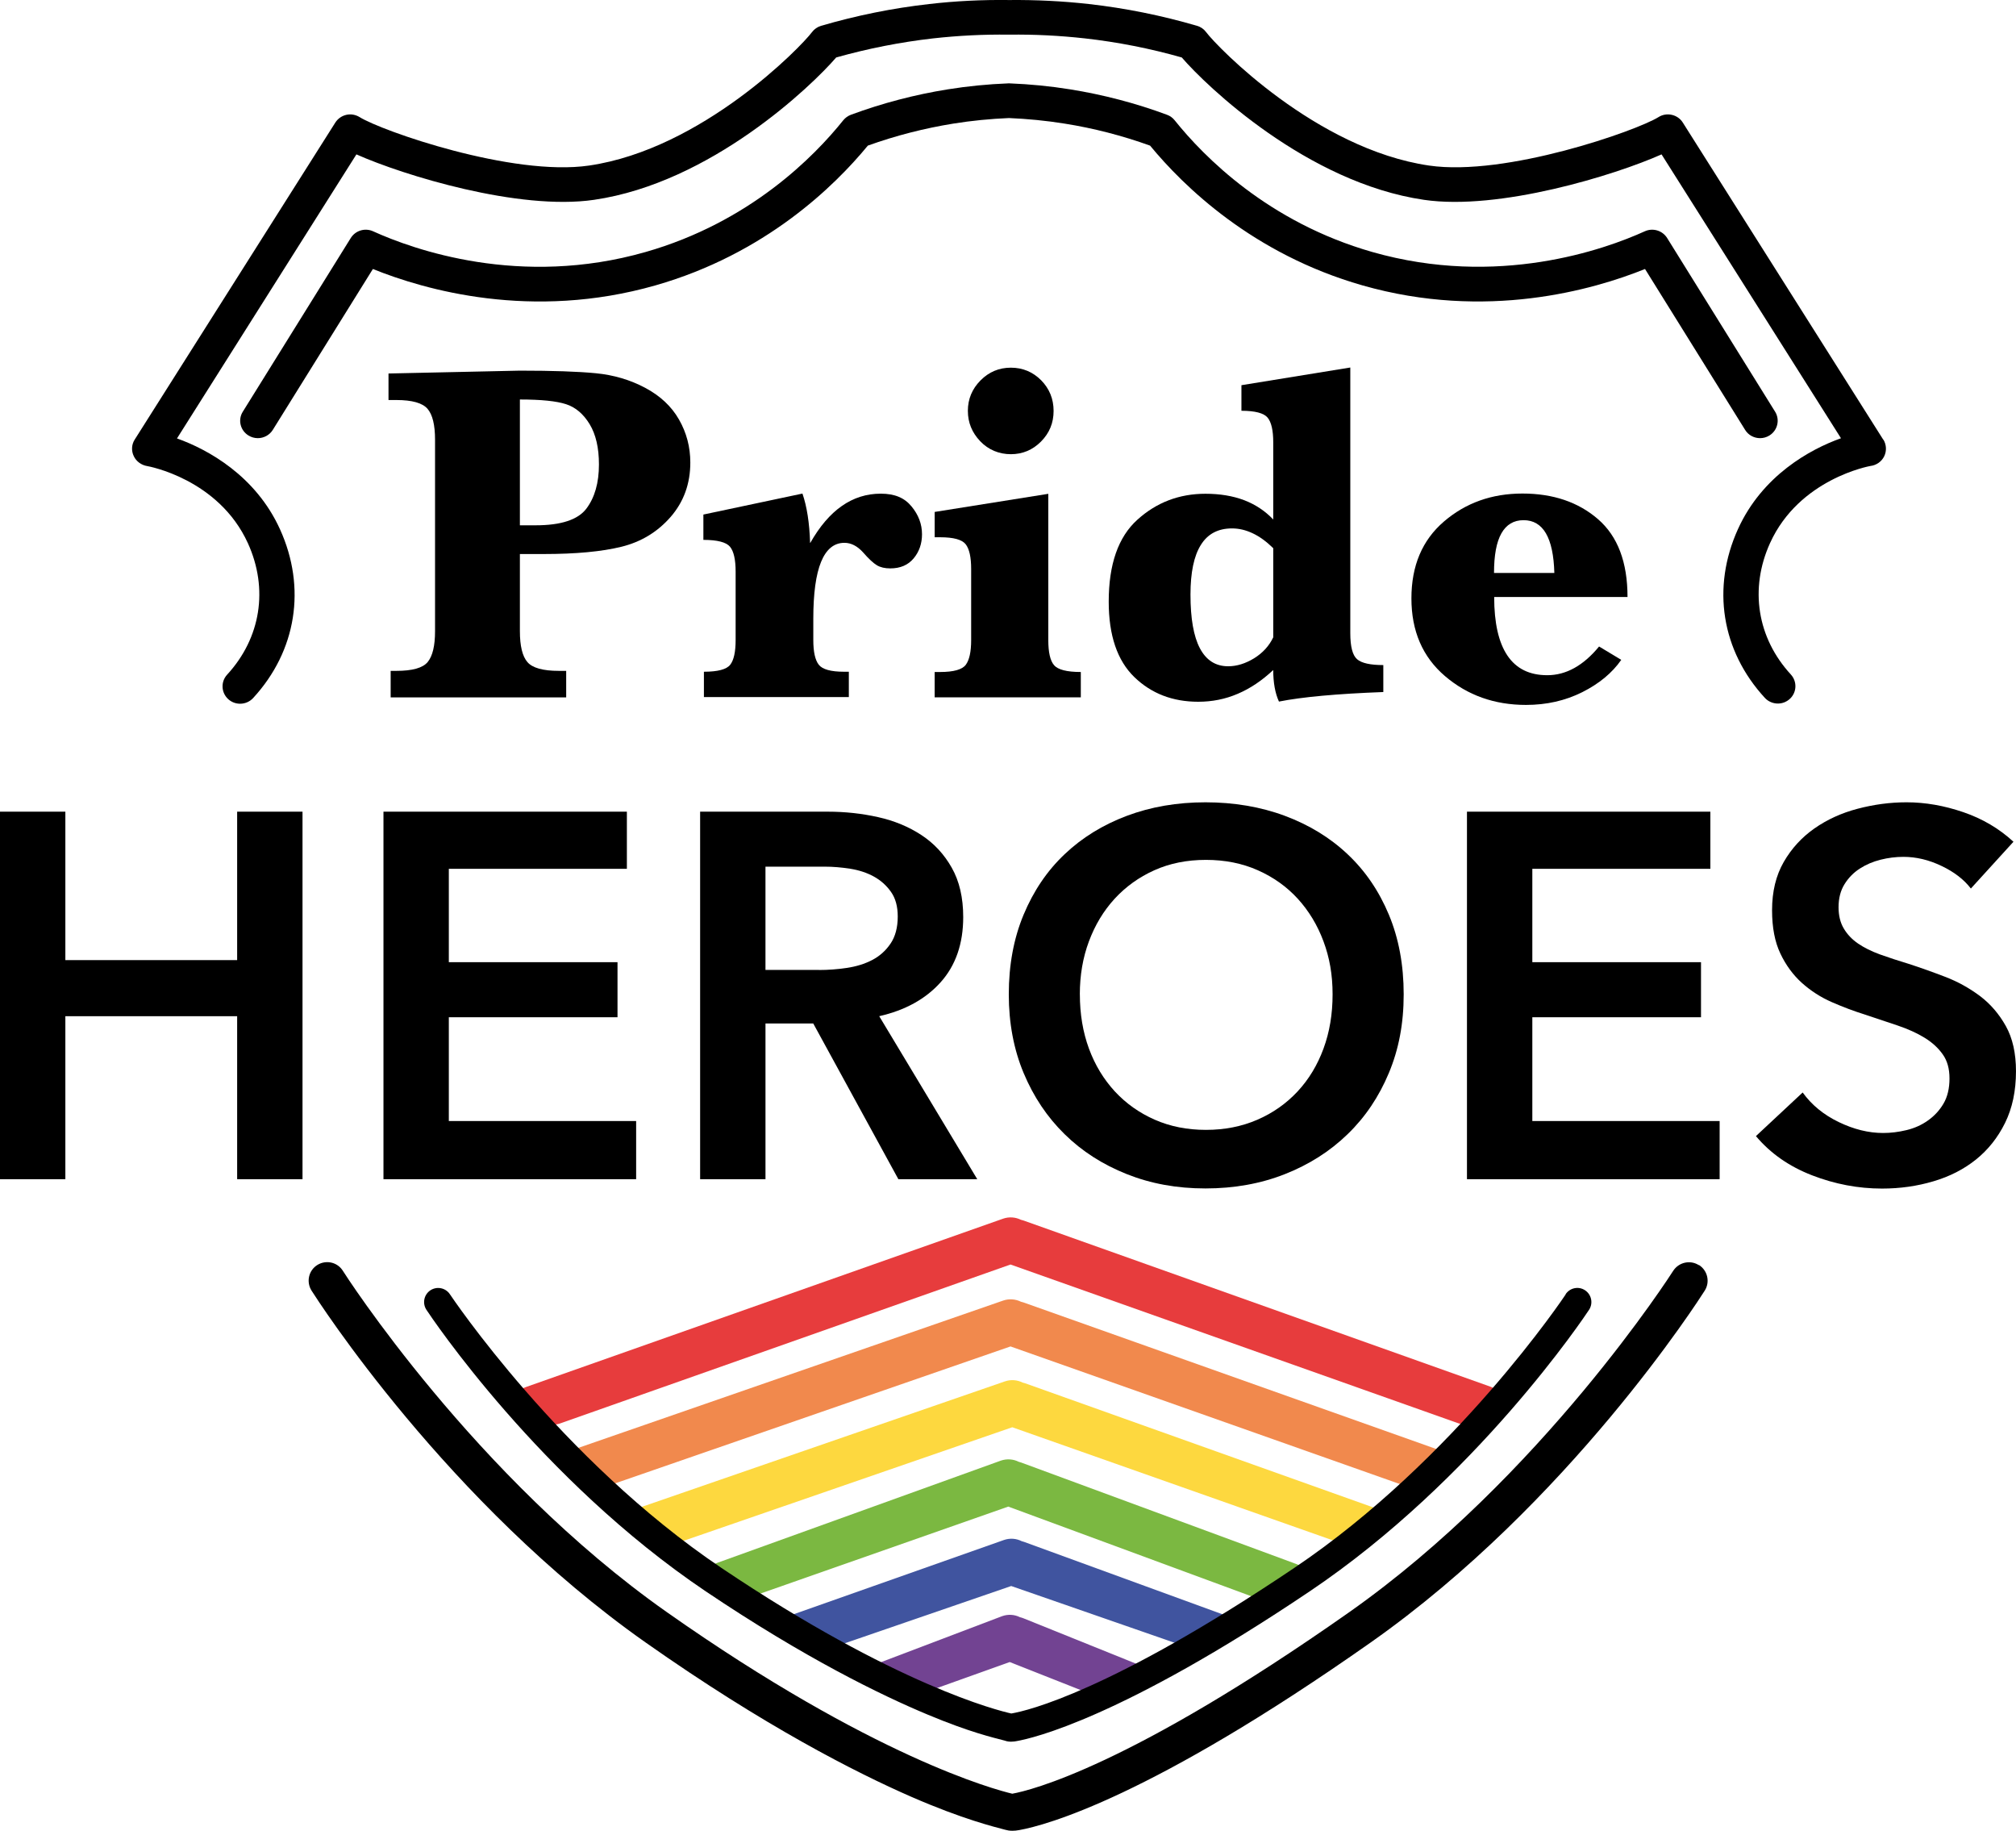
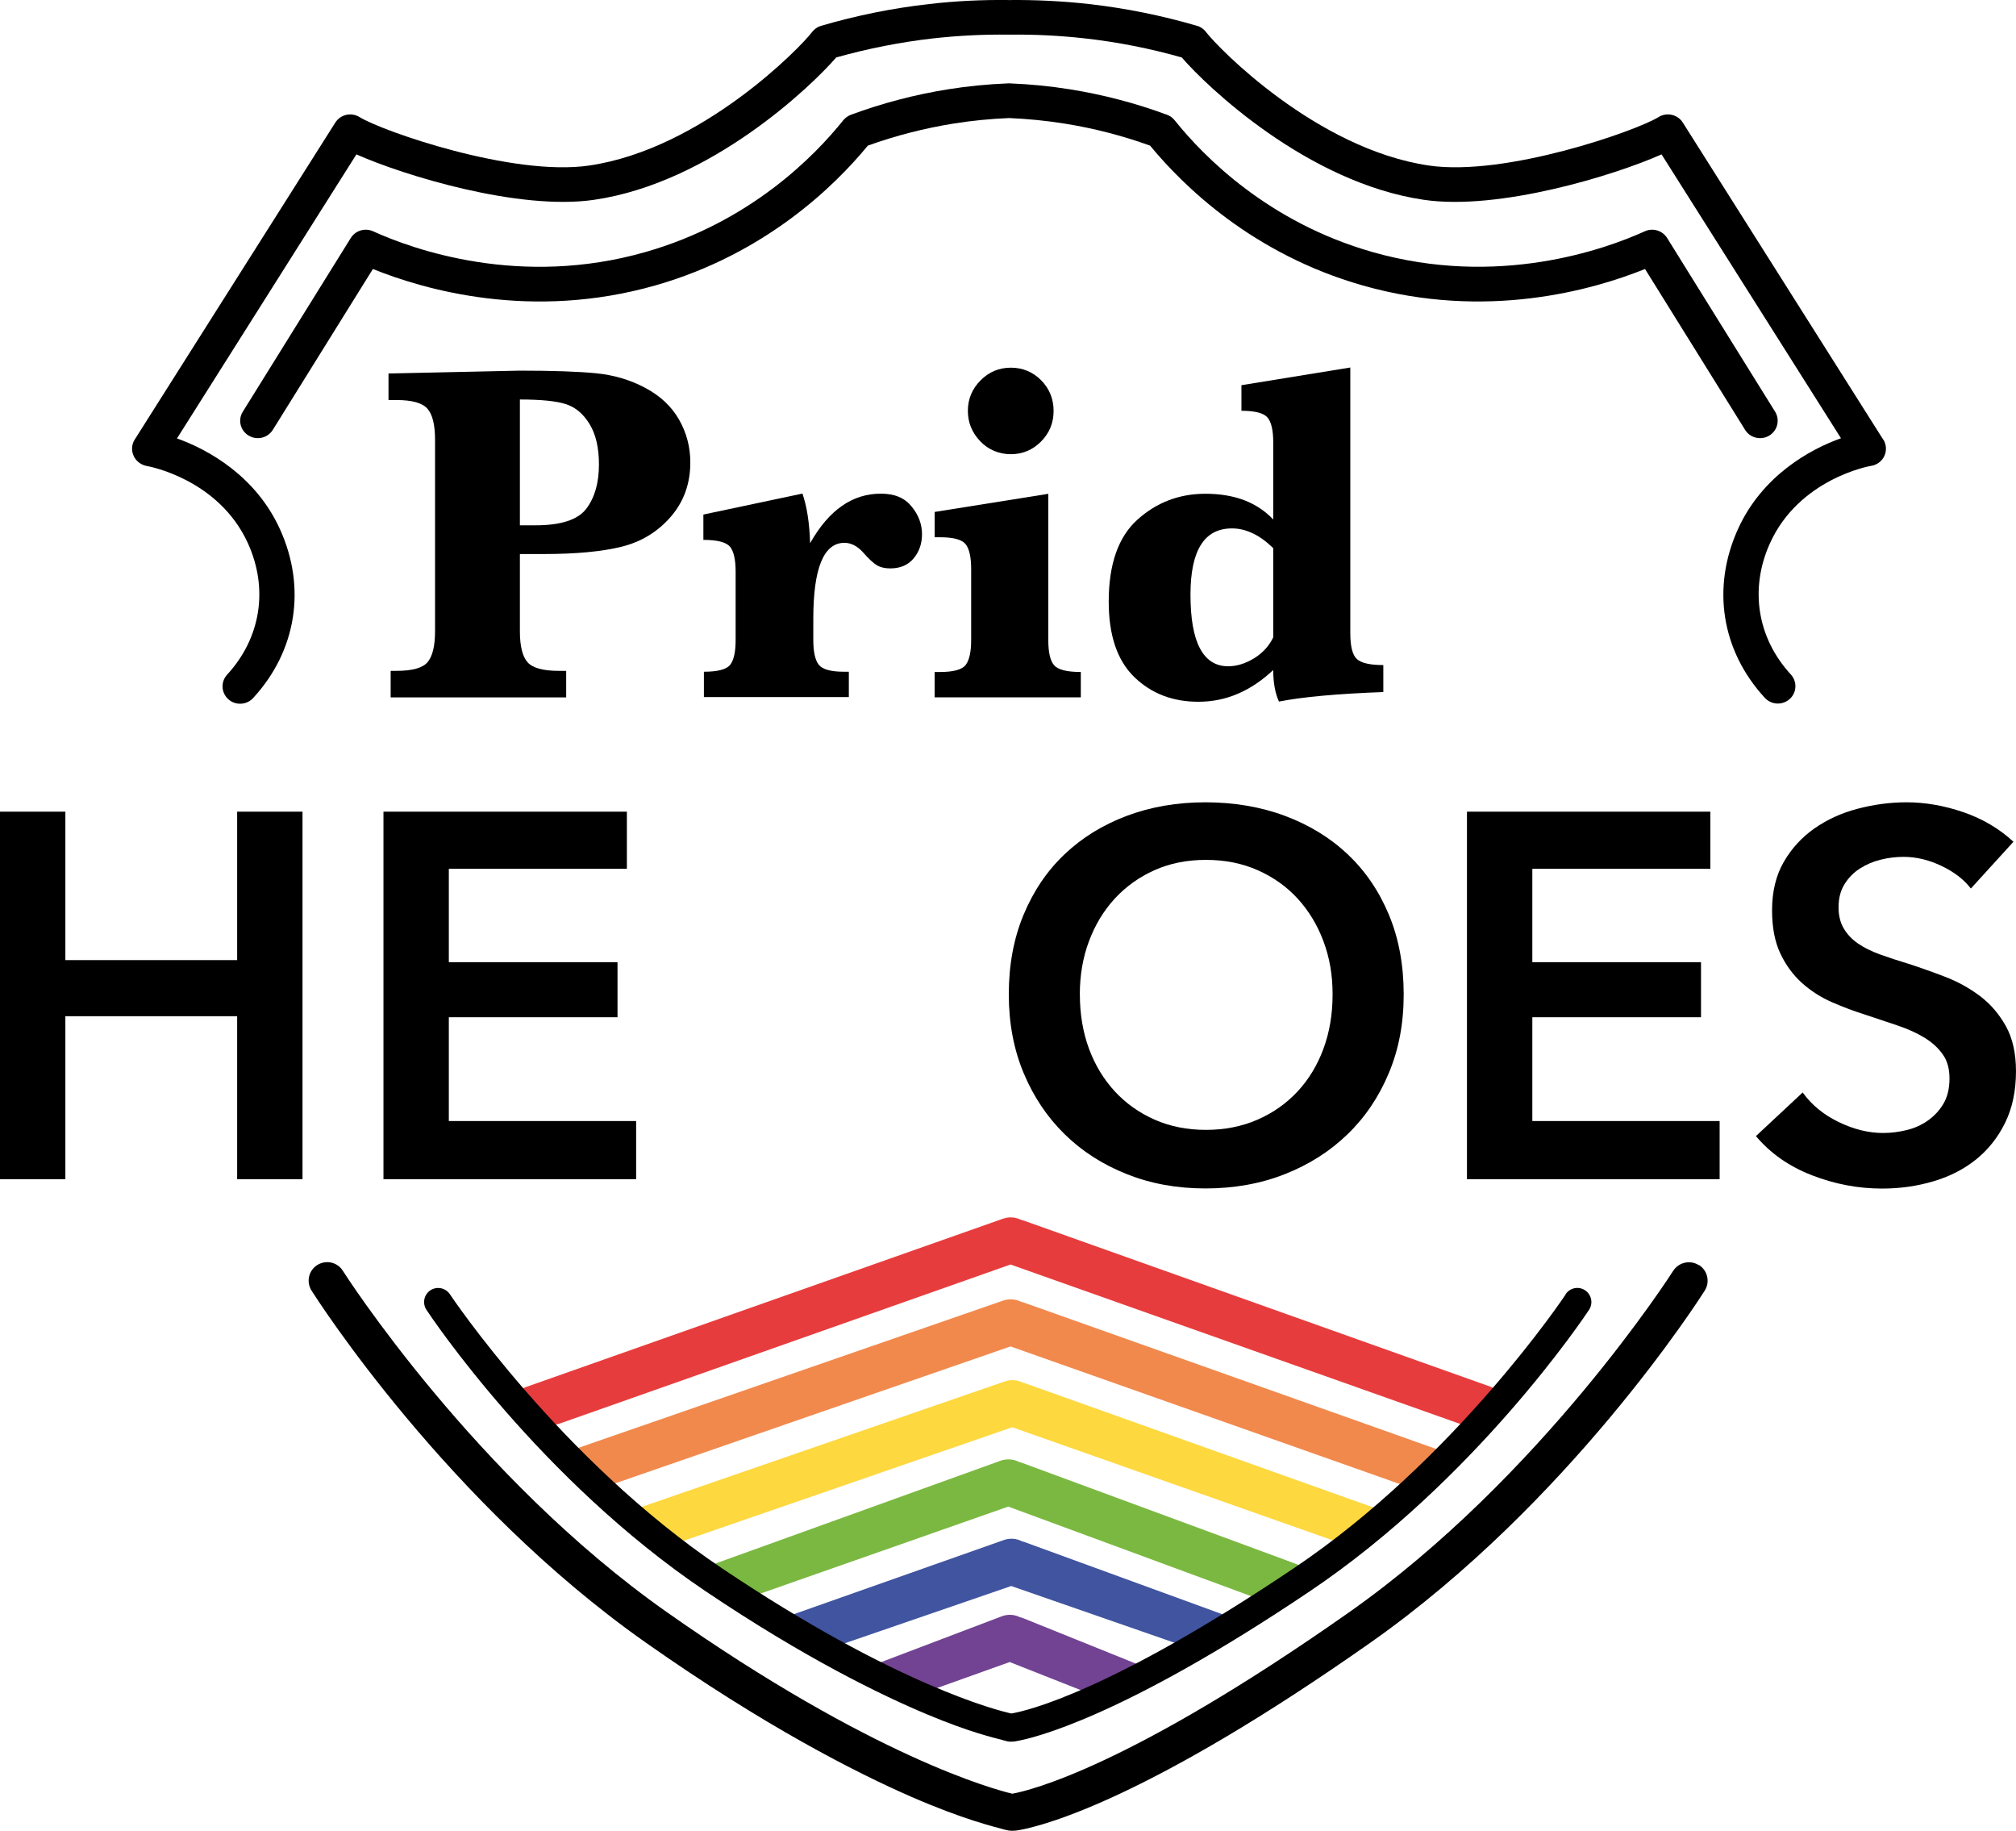
<svg xmlns="http://www.w3.org/2000/svg" id="Ebene_1" width="110.146" height="100" viewBox="0 0 110.146 100">
  <defs>
    <style>.cls-1{fill:#724392;}.cls-2{fill:#fdd83f;}.cls-3{fill:#e73c3d;}.cls-4{fill:#7bb841;}.cls-5{fill:#40549f;}.cls-6{fill:#f1894d;}</style>
  </defs>
  <polygon points="0 44.335 3.571 44.335 3.571 52.443 12.957 52.443 12.957 44.335 16.528 44.335 16.528 64.41 12.957 64.41 12.957 55.507 3.571 55.507 3.571 64.41 0 64.41 0 44.335" />
  <polygon points="20.951 44.335 34.25 44.335 34.25 47.456 24.522 47.456 24.522 52.556 33.738 52.556 33.738 55.564 24.522 55.564 24.522 61.233 34.756 61.233 34.756 64.41 20.951 64.41 20.951 44.335" />
-   <path d="M44.739,52.983c.511,0,1.023-.038,1.53-.114.511-.076.971-.218,1.373-.426.407-.208.744-.507,1.009-.895s.398-.886.398-1.487c0-.549-.123-.999-.369-1.345-.246-.35-.559-.63-.938-.838-.379-.208-.81-.35-1.288-.426-.483-.076-.952-.114-1.402-.114h-3.23v5.64h2.922l-.005.005ZM38.247,44.335h6.976c.947,0,1.861.099,2.752.298s1.676.526,2.368.98,1.241,1.047,1.658,1.785.625,1.634.625,2.695c0,1.454-.412,2.643-1.231,3.557-.824.919-1.942,1.534-3.358,1.856l5.356,8.903h-4.31l-4.651-8.506h-2.609v8.506h-3.571v-20.07l-.005-.005Z" />
  <path d="M58.999,54.313c0,1.075.166,2.065.497,2.965.332.9.805,1.676,1.416,2.34.616.663,1.34,1.174,2.183,1.544s1.771.554,2.794.554,1.956-.185,2.808-.554c.852-.369,1.582-.886,2.197-1.544.616-.663,1.085-1.44,1.416-2.34.332-.9.497-1.885.497-2.965s-.166-2.003-.497-2.894-.8-1.662-1.402-2.325c-.606-.663-1.331-1.179-2.183-1.558s-1.795-.568-2.837-.568-1.98.189-2.823.568c-.843.379-1.563.9-2.169,1.558-.606.663-1.07,1.435-1.402,2.325-.332.89-.497,1.852-.497,2.894h0ZM55.116,54.313c0-1.605.27-3.059.81-4.352s1.283-2.396,2.24-3.301c.957-.909,2.088-1.605,3.4-2.098,1.312-.493,2.747-.739,4.295-.739s3.017.246,4.338.739c1.321.493,2.467,1.189,3.429,2.098.966.909,1.714,2.008,2.254,3.301s.81,2.747.81,4.352-.27,3.003-.81,4.295c-.54,1.293-1.288,2.411-2.254,3.343-.966.938-2.107,1.662-3.429,2.183-1.321.521-2.77.781-4.338.781s-2.984-.26-4.295-.781-2.448-1.246-3.4-2.183c-.957-.938-1.7-2.051-2.24-3.343-.54-1.293-.81-2.728-.81-4.295Z" />
  <polygon points="80.149 44.335 93.447 44.335 93.447 47.456 83.72 47.456 83.72 52.556 92.936 52.556 92.936 55.564 83.72 55.564 83.72 61.233 93.954 61.233 93.954 64.41 80.149 64.41 80.149 44.335" />
  <path d="M107.679,48.531c-.379-.493-.914-.905-1.601-1.231-.691-.332-1.383-.497-2.084-.497-.417,0-.834.052-1.246.156-.417.104-.796.265-1.132.483-.341.218-.62.502-.838.852-.218.35-.327.772-.327,1.26,0,.455.095.843.284,1.16.189.322.45.597.781.824.332.227.734.426,1.203.597.474.17.995.341,1.558.511.644.208,1.307.445,1.999.71s1.321.616,1.899,1.047c.578.436,1.047.985,1.416,1.643.369.663.554,1.482.554,2.467,0,1.075-.199,2.017-.597,2.823s-.928,1.468-1.587,1.999c-.663.53-1.435.928-2.325,1.189-.89.265-1.823.398-2.808.398-1.302,0-2.581-.242-3.827-.725s-2.268-1.193-3.064-2.141l2.553-2.382c.493.682,1.146,1.217,1.97,1.615s1.629.597,2.425.597c.417,0,.843-.052,1.274-.156.436-.104.829-.279,1.174-.526.35-.246.635-.554.852-.923s.327-.829.327-1.373-.123-.971-.369-1.317c-.246-.35-.578-.654-.995-.909s-.909-.478-1.473-.668-1.16-.388-1.785-.597c-.606-.189-1.208-.417-1.814-.682-.606-.265-1.146-.616-1.629-1.047-.483-.436-.876-.971-1.174-1.601-.303-.635-.455-1.421-.455-2.368,0-1.023.213-1.899.639-2.638.426-.739.985-1.345,1.672-1.828.691-.483,1.473-.843,2.354-1.075s1.771-.355,2.68-.355c1.023,0,2.055.18,3.107.54s1.961.9,2.737,1.615l-2.325,2.553h-.005Z" />
  <path d="M28.405,28.693h.862c1.383,0,2.306-.303,2.766-.905.459-.606.691-1.411.691-2.42,0-.905-.17-1.639-.507-2.197-.341-.559-.772-.928-1.293-1.094-.521-.17-1.359-.256-2.519-.256v6.876-.005ZM28.405,30.26v4.215c0,.81.137,1.373.412,1.691.275.317.848.478,1.714.478h.403v1.449h-9.59v-1.449h.313c.876,0,1.449-.161,1.714-.488.265-.327.398-.886.398-1.676v-10.461c0-.81-.137-1.373-.412-1.691-.275-.317-.843-.478-1.7-.478h-.431v-1.449l7.175-.156c1.79,0,3.178.047,4.153.142.98.095,1.875.36,2.695.796.819.436,1.435,1.009,1.847,1.729s.62,1.501.62,2.354c0,1.156-.36,2.145-1.075,2.969-.72.824-1.615,1.364-2.685,1.629-1.075.265-2.491.398-4.248.398h-1.302Z" />
  <path d="M44.271,29.654c.507-.895,1.08-1.568,1.724-2.017.644-.45,1.354-.672,2.126-.672s1.302.232,1.681.696c.384.464.573.971.573,1.52,0,.511-.152.952-.455,1.317s-.729.549-1.279.549c-.294,0-.54-.057-.729-.17s-.445-.346-.758-.706c-.313-.346-.654-.521-1.018-.521-.564,0-.99.346-1.274,1.037-.284.691-.426,1.729-.426,3.111v1.16c0,.644.099,1.094.298,1.35s.663.384,1.383.384h.26v1.383h-7.918v-1.383c.758,0,1.236-.128,1.435-.379.199-.251.298-.706.298-1.354v-3.732c0-.663-.104-1.118-.308-1.364s-.691-.374-1.454-.374v-1.383l5.413-1.146c.242.706.384,1.601.417,2.685l.009.009Z" />
  <path d="M57.275,26.969v7.999c0,.663.104,1.118.313,1.364s.696.374,1.463.374v1.383h-7.985v-1.383h.298c.739,0,1.208-.133,1.402-.393.194-.26.294-.71.294-1.345v-3.888c0-.644-.099-1.094-.298-1.35s-.663-.384-1.397-.384h-.298v-1.383l6.209-.99v-.005ZM52.88,22.441c0-.644.232-1.198.691-1.662s1.013-.696,1.658-.696,1.203.232,1.658.691c.45.459.677,1.018.677,1.672s-.227,1.208-.687,1.672c-.455.459-1.009.691-1.648.691s-1.227-.237-1.676-.71c-.45-.474-.672-1.023-.672-1.648v-.009Z" />
  <path d="M69.565,34.797v-4.854c-.374-.365-.748-.639-1.127-.815-.379-.18-.753-.265-1.127-.265-.758,0-1.326.298-1.7.9-.379.601-.568,1.506-.568,2.714,0,1.302.17,2.283.516,2.936s.857.98,1.544.98c.469,0,.942-.147,1.416-.436.474-.294.824-.677,1.051-1.156l-.005-.005ZM69.565,36.597c-.611.573-1.255,1.009-1.937,1.298-.682.294-1.402.436-2.16.436-1.402,0-2.567-.45-3.495-1.35s-1.397-2.273-1.397-4.115c0-2.046.521-3.538,1.568-4.48,1.042-.942,2.283-1.416,3.718-1.416.791,0,1.497.118,2.112.35.616.237,1.146.587,1.591,1.056v-4.215c0-.654-.104-1.103-.308-1.35-.204-.246-.682-.374-1.43-.374v-1.397l5.948-.966v14.506c0,.739.123,1.217.374,1.43.246.213.725.317,1.43.317v1.473c-2.538.095-4.442.27-5.702.521-.208-.455-.313-1.032-.313-1.733v.009Z" />
-   <path d="M81.622,31.297h3.301c-.052-1.923-.611-2.884-1.681-2.884-.54,0-.942.242-1.212.72-.27.478-.403,1.198-.403,2.164h-.005ZM81.636,32.614c0,1.416.242,2.482.725,3.197s1.208,1.07,2.174,1.07c1.028,0,1.97-.521,2.832-1.568l1.212.729c-.497.715-1.208,1.302-2.131,1.766-.928.464-1.951.696-3.074.696-1.724,0-3.197-.526-4.423-1.572s-1.837-2.463-1.837-4.248.592-3.182,1.781-4.201c1.189-1.018,2.614-1.525,4.286-1.525s3.055.469,4.13,1.402c1.075.933,1.61,2.349,1.61,4.248h-7.279l-.005.005Z" />
  <path class="cls-6" d="M77.208,81.241c-.137,0-.279-.024-.417-.071l-21.581-7.625-21.747,7.53c-.654.227-1.364-.118-1.591-.772s-.928-.995-.275-1.217l23.21-8.046c.332-.114.677-.081.971.062.047.009.09.024.137.038l22.585,8.018c.654.232.118.597-.114,1.25-.18.511-.663.834-1.179.834h0Z" />
  <path class="cls-3" d="M80.121,77.822c-.137,0-.279-.024-.417-.071l-24.494-8.681-24.607,8.681c-.654.227-1.364-.118-1.591-.772s-.928-.995-.275-1.217l26.071-9.197c.332-.114.677-.081.971.062.047.009.09.024.137.038l25.502,9.074c.654.232.118.597-.114,1.25-.18.511-.663.834-1.179.834h-.005Z" />
  <path class="cls-2" d="M36.414,84.296c-.521,0-.905-.474-1.085-.99-.227-.654-.862-.791-.208-1.018l19.782-6.834c.332-.114.677-.081.971.066.047.009.09.024.137.038l19.01,6.777c.654.232.156.578-.071,1.227-.227.654-.942.995-1.596.762l-18.048-6.365-18.711,6.464c-.137.047-.043-.133-.18-.133v.005Z" />
  <path class="cls-4" d="M69.749,87.616c-.142,0-.289-.024-.431-.076l-14.231-5.247-13.942,4.892c-.649.227-1.369-.114-1.596-.767-.227-.654-.99-.829-.336-1.061l15.467-5.574c.332-.114.682-.085.976.062.052.014.104.028.152.047l15.027,5.541c.649.237.332.72.095,1.369-.185.507-.663.819-1.174.819l-.005-.005Z" />
  <path class="cls-5" d="M44.526,90.244c-.521,0-1.004-.327-1.184-.843-.227-.654-.72-.976-.066-1.198l11.579-4.087c.332-.114.677-.081.966.066.043.009.085.024.128.038l10.93,3.988c.654.227.156.459-.071,1.113s-.942.999-1.591.772l-9.969-3.462-10.324,3.552c-.137.047-.275.066-.407.066l.009-.005Z" />
  <path class="cls-1" d="M60.604,92.839c-.152,0-.308-.028-.459-.09l-4.977-1.965-5.38,1.923c-.654.232-1.369-.104-1.601-.758-.232-.649-.909-.848-.26-1.08l6.824-2.591c.332-.118.682-.09.976.057.062.014.123.033.185.057l6.346,2.557c.644.256-.237.459-.493,1.103-.194.493-.668.791-1.165.791l.005-.005Z" />
-   <polyline points="8.757 23.081 8.728 23.071 8.723 23.071 8.723 23.071 8.723 23.071 8.723 23.071 8.723 23.071 8.723 23.071 8.723 23.071 8.723 23.071 8.723 23.071 8.723 23.071 8.723 23.071 8.723 23.071 8.723 23.071 8.723 23.071 8.723 23.071" />
  <polyline points="9.457 23.976 9.457 24.009 9.462 24.033 9.457 24.052 9.457 24.066 9.457 24.08 9.457 24.089 9.457 24.094 9.457 24.099 9.457 24.104 9.457 24.104 9.457 24.099 9.457 24.099 9.457 24.094 9.457 24.089 9.457 24.089 9.457 24.085 9.457 24.085 9.457 24.08 9.457 24.08 9.457 24.08 9.457 24.08 9.457 24.075 9.457 24.075 9.462 24.075 9.462 24.075 9.462 24.023 9.467 23.98" />
  <polyline points="9.263 23.445 9.382 23.654 9.424 23.786" />
  <path d="M92.813,69.103c-.469-.298-1.094-.156-1.397.313-.071.114-7.198,11.257-17.707,18.65-11.982,8.425-17.423,9.732-18.389,9.907h-.024c-.923-.218-7.596-1.989-18.858-9.912-10.509-7.388-17.641-18.536-17.707-18.65-.298-.474-.923-.611-1.397-.313-.474.298-.611.923-.313,1.397.298.469,7.407,11.593,18.257,19.223,6.483,4.561,11.475,7.099,14.52,8.43,2.827,1.231,4.546,1.643,5.115,1.795.114.033.242.057.393.057.114,0,.242-.009.384-.038,1.463-.265,7.17-1.79,19.194-10.244,10.85-7.629,17.958-18.754,18.257-19.223.298-.474.156-1.094-.313-1.397l-.014.005Z" />
  <path d="M85.548,70.695c-.057.09-6.019,9.017-14.833,14.946-10.04,6.758-14.61,7.805-15.425,7.947-.014,0-.028.005-.043.005-.706-.156-6.299-1.539-15.832-7.951-8.804-5.925-14.771-14.856-14.833-14.946-.237-.355-.71-.45-1.066-.218-.355.237-.45.71-.218,1.066.246.374,6.19,9.273,15.254,15.373,5.418,3.647,9.59,5.678,12.133,6.739,2.321.971,3.585,1.255,4.215,1.421.114.043.232.057.341.057.128,0,.242-.019.308-.033.867-.152,5.721-1.255,16.017-8.184,9.064-6.1,15.008-14.998,15.254-15.373.232-.355.137-.829-.218-1.066s-.829-.137-1.066.218h.009Z" />
  <path d="M102.895,24.018l-10.954-17.324c-.133-.213-.35-.365-.601-.421-.246-.057-.511-.014-.725.123-1.203.748-8.345,3.258-12.536,2.647-6.166-.9-11.579-6.479-12.181-7.288-.123-.166-.298-.289-.502-.346-1.927-.564-3.917-.966-5.906-1.189-1.44-.161-2.898-.232-4.347-.218h-.024c-1.449-.019-2.913.052-4.347.218-1.994.223-3.978.625-5.906,1.189-.199.057-.379.18-.502.346-.601.81-6.014,6.389-12.181,7.288-4.191.611-11.333-1.894-12.536-2.647-.218-.133-.478-.18-.725-.123-.251.057-.464.208-.601.421L7.355,24.018c-.17.27-.185.606-.047.895.133.289.417.493.734.545.038.005,3.898.691,5.503,4.215,1.132,2.491.706,5.176-1.137,7.18-.355.388-.327.985.066,1.34.185.166.417.246.644.246.26,0,.521-.104.71-.308,2.373-2.576,2.922-6.029,1.468-9.225-1.326-2.917-3.926-4.352-5.626-4.958l9.803-15.515c2.562,1.141,8.87,3.083,12.981,2.482,6.389-.928,11.901-6.228,13.232-7.776,1.733-.488,3.509-.838,5.295-1.042,1.369-.152,2.761-.223,4.134-.204h.024c1.378-.019,2.766.052,4.134.204,1.781.199,3.561.549,5.295,1.042,1.331,1.549,6.848,6.843,13.232,7.776,4.106.601,10.419-1.34,12.981-2.482l9.803,15.505c-1.7.606-4.3,2.041-5.626,4.958-1.454,3.201-.905,6.649,1.468,9.225.189.204.45.308.71.308.232,0,.459-.081.644-.246.393-.35.421-.952.066-1.34-1.842-2.003-2.268-4.688-1.137-7.18,1.601-3.523,5.46-4.205,5.479-4.21.327-.038.616-.237.758-.53s.123-.639-.047-.914l-.005.009Z" />
  <path d="M96.985,22.489l-5.901-9.491c-.256-.407-.777-.564-1.217-.365-2.193.995-8.037,3.088-14.889,1.132-5.683-1.624-9.206-5.205-10.802-7.198-.109-.137-.251-.237-.417-.298-1.71-.635-3.49-1.099-5.29-1.388-1.089-.175-2.202-.284-3.306-.327h-.076c-1.103.043-2.216.152-3.306.327-1.8.289-3.576.753-5.29,1.388-.166.062-.308.166-.417.298-1.596,1.994-5.119,5.574-10.802,7.198-6.853,1.961-12.697-.137-14.889-1.132-.44-.199-.961-.043-1.217.365l-5.901,9.491c-.279.445-.137,1.028.317,1.302.156.095.332.142.502.142.322,0,.639-.161.819-.45l5.47-8.79c2.823,1.141,8.676,2.827,15.439.895,6-1.714,9.789-5.427,11.603-7.634,1.515-.545,3.088-.947,4.674-1.203.999-.161,2.022-.26,3.036-.303,1.013.043,2.036.142,3.036.303,1.587.251,3.159.658,4.674,1.203,1.814,2.202,5.602,5.92,11.603,7.634,6.763,1.932,12.621.242,15.439-.895l5.47,8.79c.18.294.497.45.819.45.17,0,.346-.047.502-.142.45-.275.592-.857.317-1.302h0Z" />
</svg>